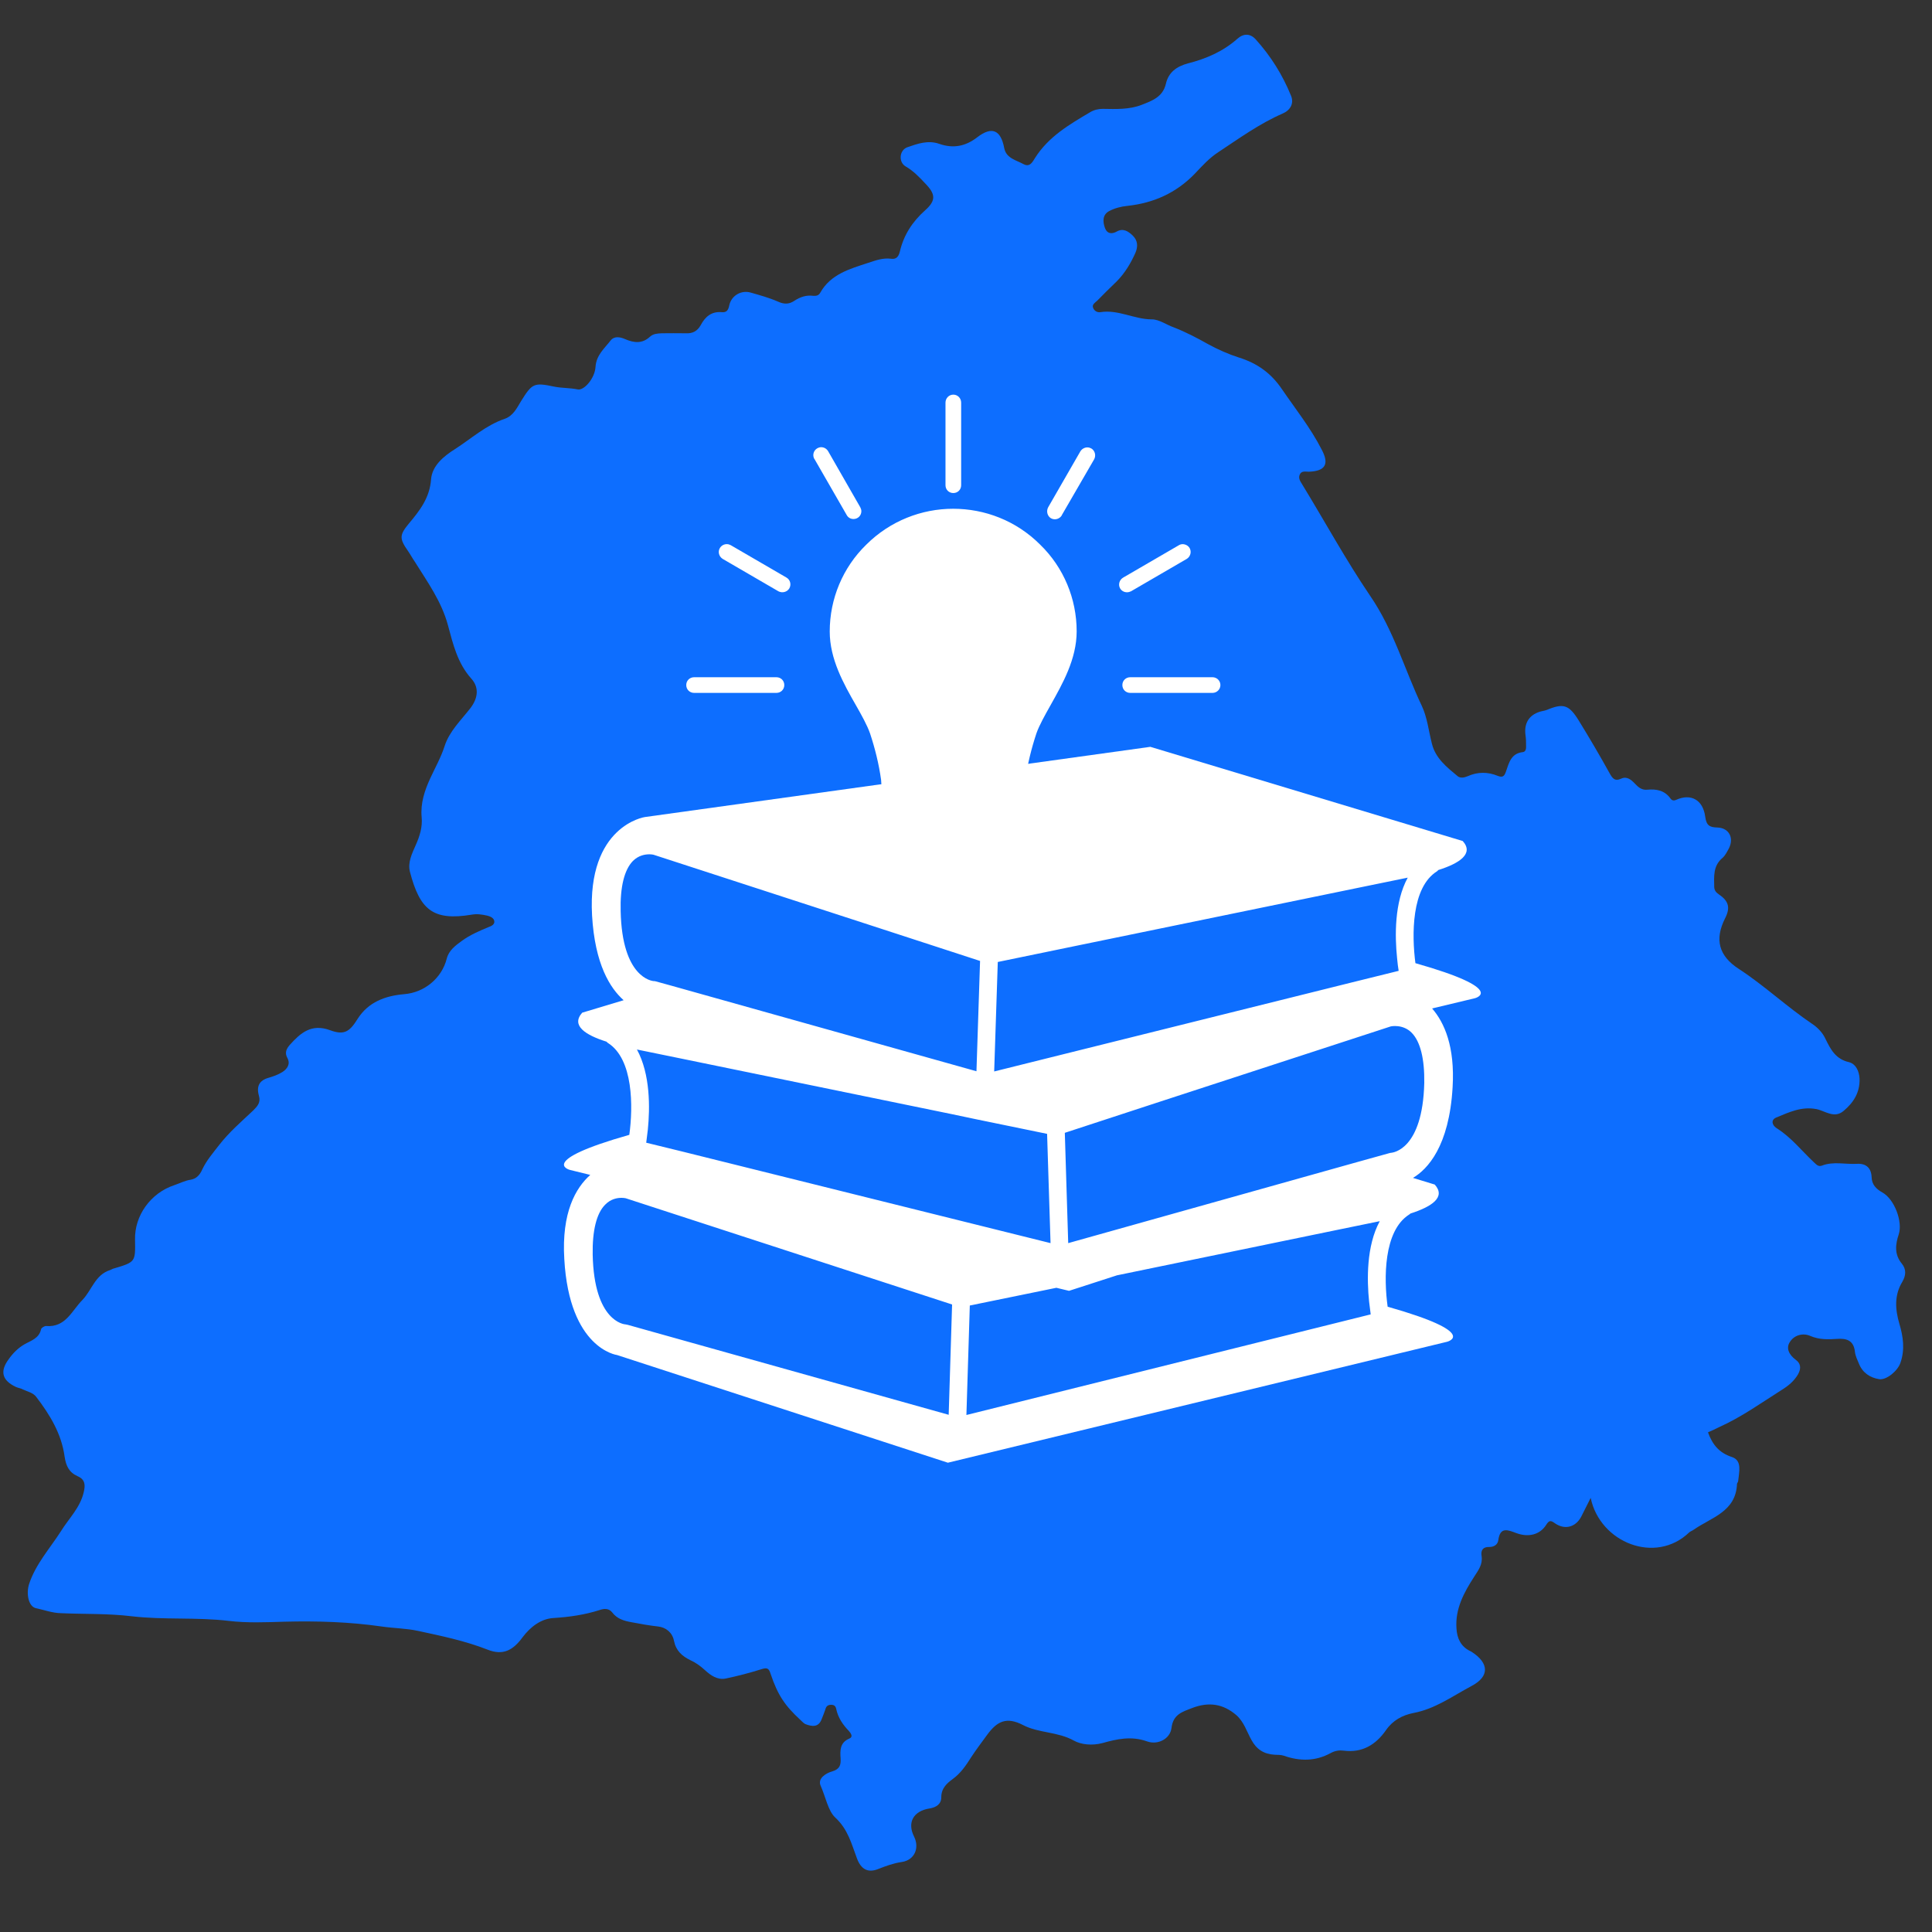
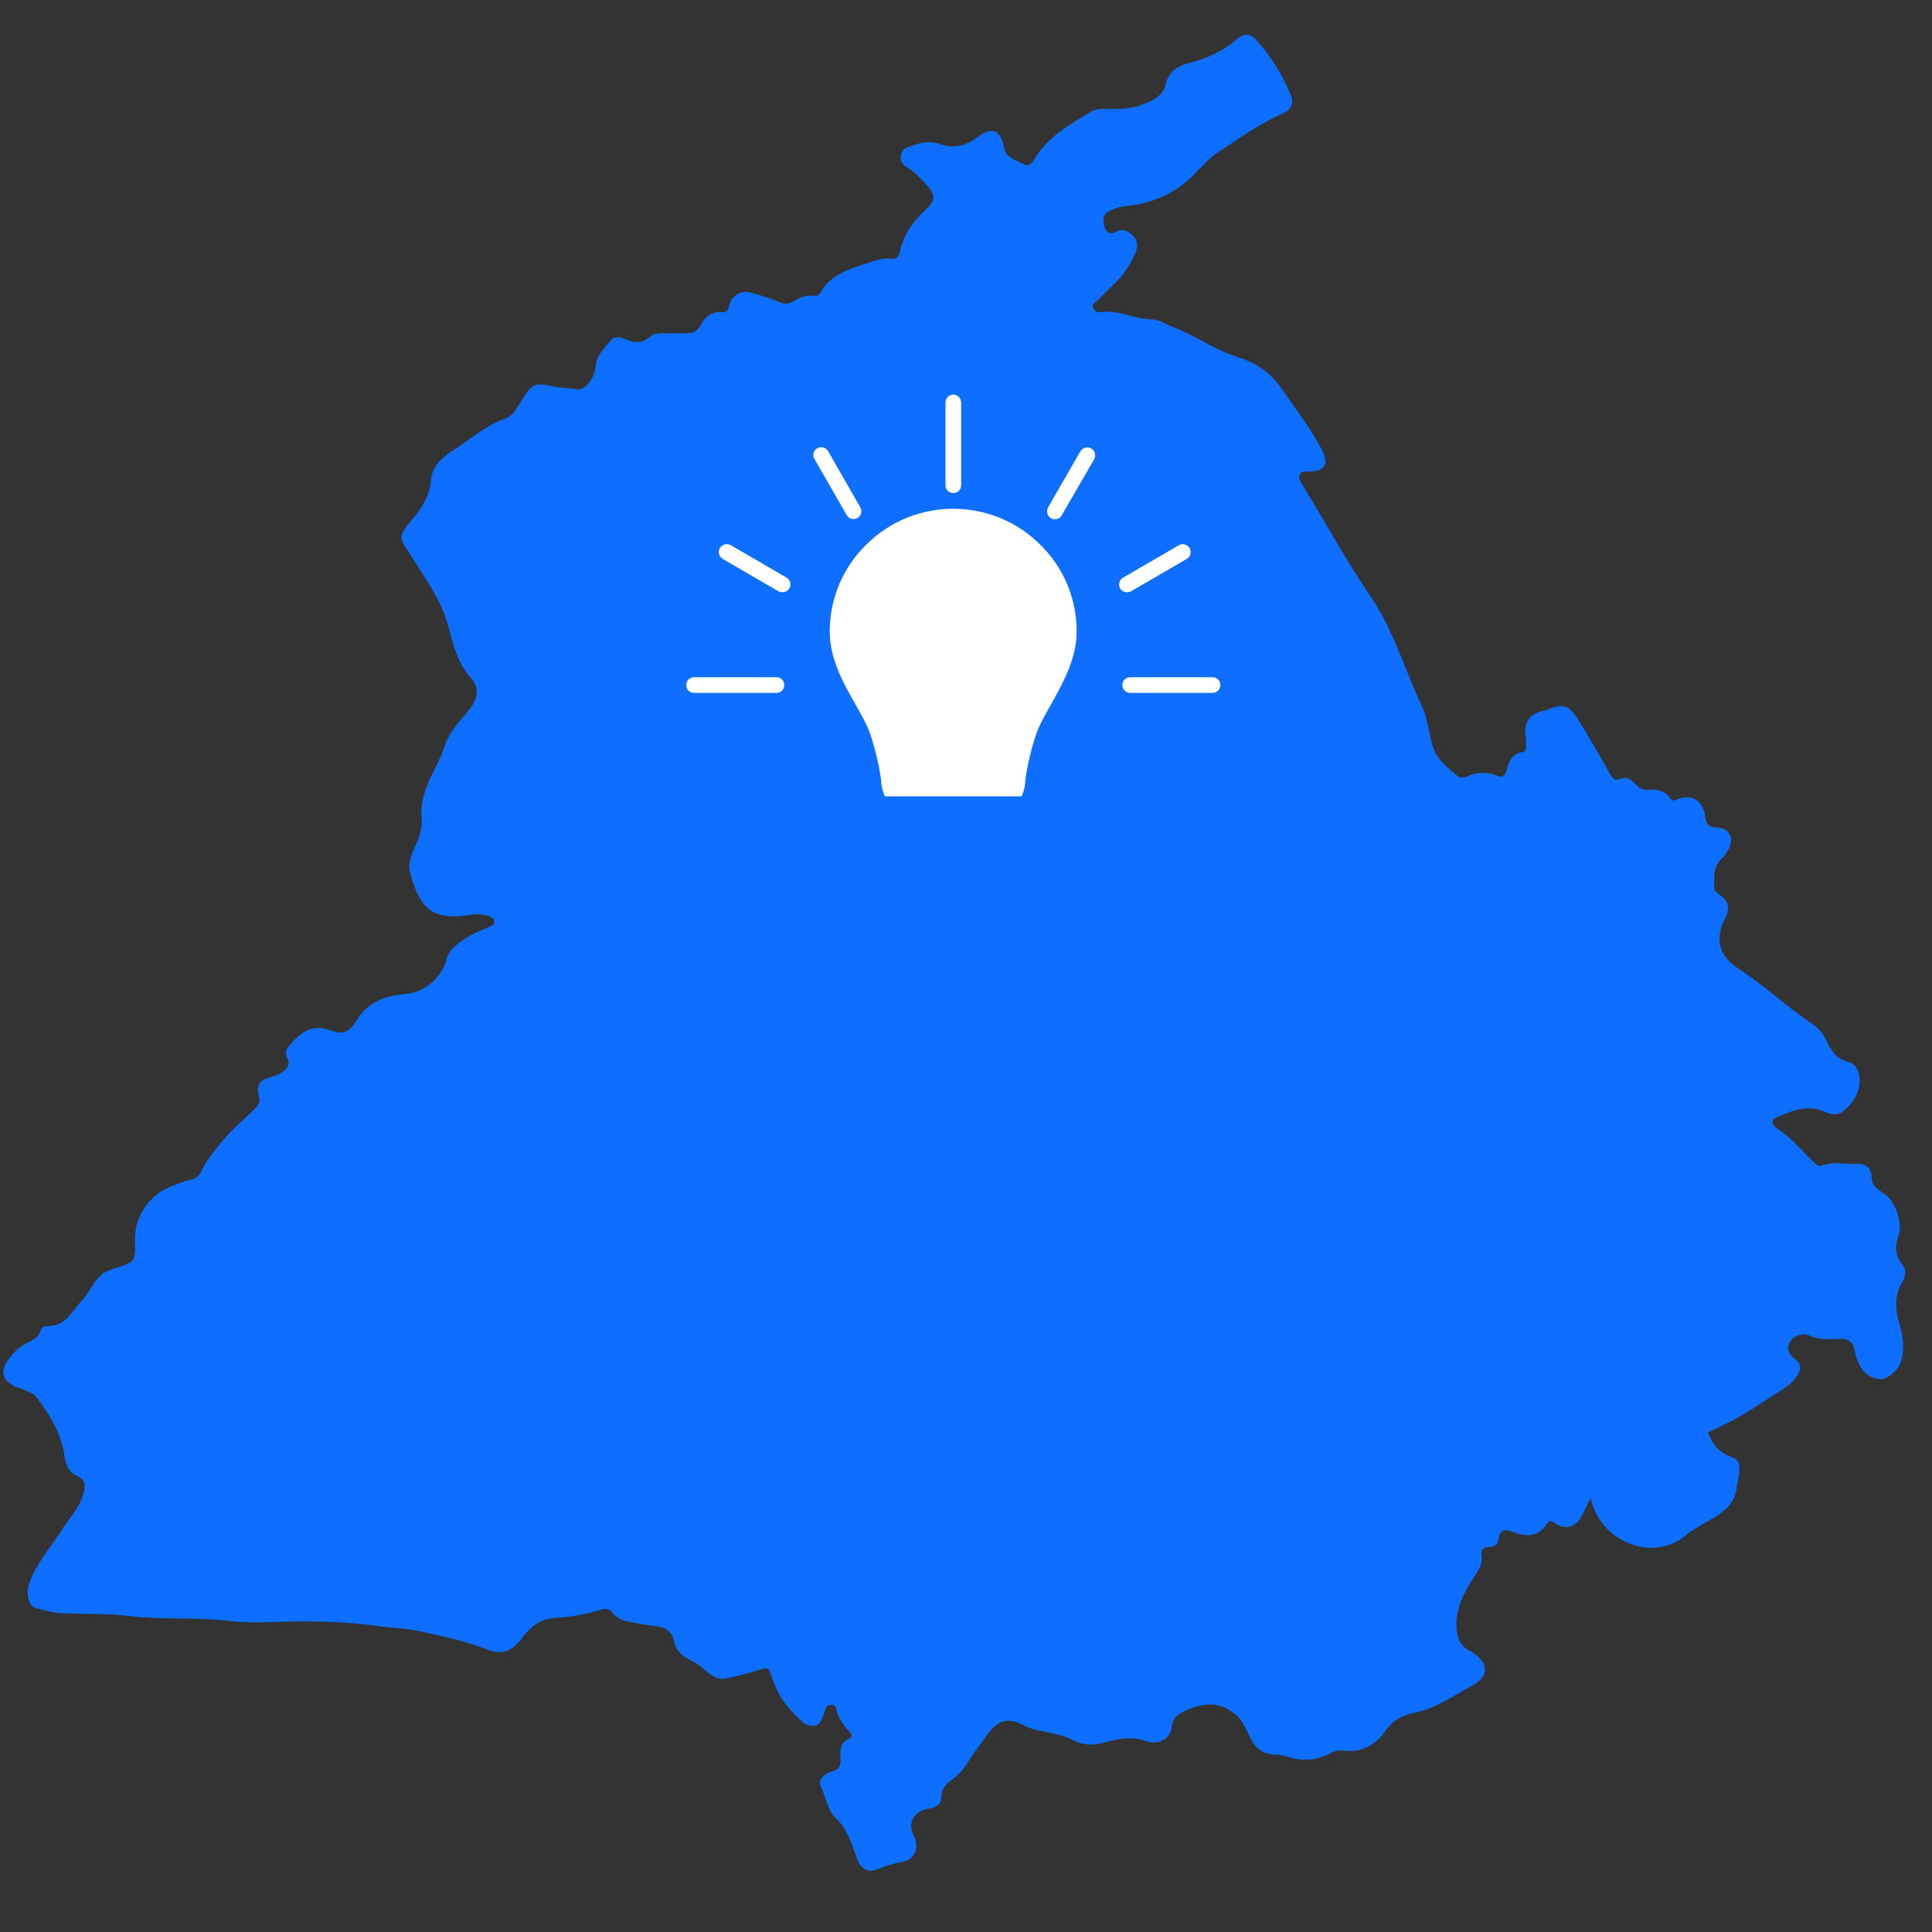
<svg xmlns="http://www.w3.org/2000/svg" width="50" zoomAndPan="magnify" viewBox="0 0 37.5 37.5" height="50" preserveAspectRatio="xMidYMid meet" version="1.2">
  <rect x="0" y="0" width="37.5" height="37.5" fill="#333333" stroke="none" />
  <defs>
    <clipPath id="f8f707ca90">
      <path d="M 0 0.578 L 37 0.578 L 37 36.43 L 0 36.43 Z M 0 0.578 " />
    </clipPath>
    <clipPath id="d7743e696f">
      <path d="M 10.945 14.496 L 28.871 14.496 L 28.871 28.391 L 10.945 28.391 Z M 10.945 14.496 " />
    </clipPath>
    <clipPath id="1d26399cfa">
      <path d="M 13.32 7.66 L 23.715 7.66 L 23.715 15.457 L 13.32 15.457 Z M 13.32 7.66 " />
    </clipPath>
  </defs>
  <g id="5dd58dc3fd">
    <g clip-rule="nonzero" clip-path="url(#f8f707ca90)">
      <path style=" stroke:none;fill-rule:nonzero;fill:#0d6eff;fill-opacity:1;" d="M 33.152 27.801 C 33.238 28.039 33.367 28.199 33.617 28.281 C 33.82 28.348 33.754 28.574 33.738 28.746 C 33.738 28.766 33.719 28.781 33.715 28.801 C 33.695 29.344 33.215 29.453 32.875 29.691 C 32.848 29.711 32.812 29.723 32.789 29.742 C 32.133 30.375 31.055 29.941 30.875 29.074 C 30.805 29.215 30.746 29.332 30.688 29.445 C 30.578 29.645 30.371 29.699 30.18 29.566 C 30.098 29.508 30.07 29.504 30.008 29.602 C 29.887 29.789 29.668 29.844 29.434 29.758 C 29.273 29.699 29.117 29.625 29.082 29.895 C 29.07 29.984 28.996 30.027 28.906 30.027 C 28.781 30.023 28.738 30.094 28.758 30.207 C 28.781 30.367 28.695 30.477 28.613 30.605 C 28.418 30.906 28.242 31.227 28.27 31.609 C 28.281 31.797 28.352 31.957 28.535 32.047 C 28.547 32.051 28.559 32.059 28.57 32.066 C 28.902 32.281 28.914 32.539 28.566 32.723 C 28.199 32.918 27.855 33.172 27.43 33.25 C 27.219 33.293 27.035 33.391 26.902 33.582 C 26.707 33.863 26.441 34.027 26.082 33.98 C 25.996 33.969 25.914 33.98 25.828 34.027 C 25.535 34.188 25.23 34.188 24.918 34.078 C 24.859 34.059 24.797 34.062 24.738 34.059 C 24.531 34.047 24.387 33.953 24.289 33.77 C 24.199 33.609 24.148 33.426 24 33.293 C 23.738 33.066 23.457 33.031 23.141 33.152 C 22.949 33.227 22.77 33.273 22.738 33.543 C 22.711 33.75 22.477 33.875 22.266 33.801 C 21.961 33.691 21.68 33.754 21.402 33.832 C 21.199 33.887 20.984 33.863 20.844 33.785 C 20.527 33.609 20.16 33.641 19.859 33.484 C 19.535 33.316 19.355 33.41 19.164 33.668 C 19.059 33.812 18.949 33.957 18.852 34.105 C 18.75 34.266 18.648 34.418 18.492 34.531 C 18.375 34.617 18.27 34.711 18.27 34.887 C 18.27 35.016 18.172 35.082 18.043 35.102 C 17.727 35.152 17.605 35.375 17.742 35.648 C 17.852 35.871 17.75 36.105 17.504 36.141 C 17.344 36.164 17.195 36.219 17.047 36.277 C 16.844 36.359 16.711 36.281 16.633 36.07 C 16.527 35.789 16.461 35.508 16.211 35.277 C 16.074 35.152 16.023 34.871 15.93 34.664 C 15.863 34.523 16.027 34.418 16.152 34.383 C 16.297 34.34 16.324 34.262 16.316 34.133 C 16.305 33.977 16.301 33.824 16.484 33.746 C 16.566 33.711 16.516 33.645 16.477 33.598 C 16.359 33.477 16.266 33.34 16.23 33.168 C 16.219 33.113 16.188 33.09 16.133 33.09 C 16.07 33.09 16.035 33.117 16.02 33.18 C 16 33.242 15.973 33.305 15.949 33.367 C 15.887 33.535 15.758 33.512 15.633 33.465 C 15.598 33.449 15.57 33.414 15.539 33.387 C 15.234 33.105 15.098 32.906 14.957 32.488 C 14.926 32.391 14.898 32.363 14.793 32.395 C 14.559 32.469 14.32 32.531 14.078 32.582 C 13.926 32.609 13.793 32.52 13.684 32.418 C 13.598 32.34 13.508 32.273 13.406 32.227 C 13.238 32.145 13.121 32.043 13.082 31.848 C 13.051 31.688 12.926 31.586 12.773 31.57 C 12.602 31.551 12.43 31.52 12.262 31.488 C 12.109 31.461 11.977 31.422 11.883 31.297 C 11.816 31.211 11.719 31.223 11.641 31.25 C 11.348 31.344 11.047 31.387 10.738 31.406 C 10.492 31.422 10.289 31.586 10.145 31.777 C 9.957 32.035 9.762 32.137 9.465 32.02 C 9.027 31.848 8.57 31.754 8.117 31.656 C 7.883 31.605 7.645 31.605 7.406 31.57 C 6.781 31.48 6.152 31.461 5.523 31.477 C 5.16 31.488 4.793 31.504 4.438 31.461 C 3.809 31.387 3.176 31.445 2.551 31.371 C 2.094 31.316 1.645 31.332 1.188 31.312 C 1.016 31.309 0.863 31.25 0.699 31.215 C 0.551 31.184 0.504 30.93 0.566 30.742 C 0.695 30.355 0.969 30.055 1.184 29.719 C 1.336 29.473 1.555 29.266 1.625 28.965 C 1.66 28.82 1.652 28.715 1.504 28.652 C 1.34 28.578 1.281 28.453 1.254 28.273 C 1.195 27.832 0.969 27.461 0.703 27.113 C 0.641 27.031 0.535 27.012 0.445 26.969 C 0.402 26.945 0.355 26.941 0.312 26.922 C 0.043 26.797 -0.008 26.621 0.168 26.383 C 0.25 26.266 0.352 26.164 0.473 26.094 C 0.602 26.02 0.758 25.98 0.797 25.801 C 0.801 25.773 0.863 25.738 0.891 25.738 C 1.277 25.77 1.391 25.441 1.602 25.23 C 1.781 25.043 1.848 24.742 2.137 24.652 C 2.16 24.645 2.184 24.625 2.211 24.621 C 2.629 24.496 2.629 24.496 2.621 24.062 C 2.609 23.598 2.922 23.156 3.383 23.004 C 3.488 22.969 3.59 22.914 3.703 22.898 C 3.805 22.879 3.875 22.816 3.926 22.699 C 4.008 22.523 4.141 22.371 4.258 22.219 C 4.449 21.973 4.691 21.766 4.918 21.551 C 5 21.469 5.062 21.398 5.027 21.273 C 4.973 21.086 5.031 20.969 5.219 20.918 C 5.312 20.891 5.398 20.859 5.48 20.809 C 5.578 20.746 5.641 20.652 5.578 20.535 C 5.52 20.43 5.562 20.355 5.625 20.281 C 5.832 20.051 6.043 19.863 6.406 19.996 C 6.68 20.098 6.785 20.027 6.941 19.777 C 7.148 19.449 7.48 19.328 7.844 19.297 C 8.234 19.266 8.574 18.992 8.672 18.605 C 8.711 18.449 8.84 18.352 8.965 18.262 C 9.121 18.148 9.301 18.07 9.48 17.996 C 9.535 17.977 9.605 17.945 9.594 17.879 C 9.586 17.82 9.523 17.789 9.461 17.773 C 9.355 17.75 9.262 17.734 9.152 17.754 C 8.398 17.879 8.148 17.652 7.957 16.922 C 7.91 16.738 8 16.562 8.07 16.402 C 8.148 16.227 8.203 16.051 8.184 15.859 C 8.16 15.59 8.242 15.344 8.352 15.105 C 8.445 14.902 8.559 14.703 8.629 14.484 C 8.723 14.191 8.949 13.98 9.133 13.742 C 9.281 13.547 9.301 13.34 9.148 13.172 C 8.879 12.871 8.793 12.5 8.695 12.137 C 8.57 11.672 8.297 11.297 8.051 10.902 C 8.004 10.836 7.969 10.766 7.922 10.699 C 7.75 10.453 7.75 10.387 7.938 10.16 C 8.148 9.91 8.34 9.664 8.367 9.305 C 8.387 9.039 8.613 8.855 8.828 8.719 C 9.145 8.516 9.43 8.254 9.797 8.129 C 9.965 8.07 10.035 7.914 10.117 7.781 C 10.328 7.441 10.367 7.422 10.754 7.504 C 10.906 7.535 11.062 7.527 11.215 7.559 C 11.34 7.582 11.547 7.34 11.559 7.121 C 11.574 6.891 11.734 6.762 11.852 6.609 C 11.922 6.52 12.035 6.539 12.133 6.582 C 12.305 6.656 12.465 6.676 12.617 6.535 C 12.68 6.477 12.762 6.473 12.844 6.469 C 12.996 6.469 13.152 6.465 13.305 6.469 C 13.441 6.477 13.535 6.43 13.602 6.309 C 13.688 6.148 13.809 6.043 14.004 6.059 C 14.105 6.07 14.137 6.02 14.156 5.922 C 14.199 5.734 14.391 5.625 14.574 5.68 C 14.75 5.73 14.934 5.781 15.102 5.855 C 15.223 5.91 15.32 5.906 15.422 5.836 C 15.531 5.766 15.648 5.723 15.785 5.742 C 15.84 5.746 15.891 5.738 15.922 5.68 C 16.125 5.32 16.496 5.219 16.852 5.102 C 16.996 5.055 17.141 5 17.301 5.023 C 17.395 5.035 17.441 4.984 17.465 4.887 C 17.539 4.566 17.707 4.305 17.957 4.082 C 18.172 3.891 18.16 3.766 17.957 3.559 C 17.844 3.438 17.727 3.316 17.578 3.23 C 17.438 3.148 17.453 2.918 17.609 2.859 C 17.809 2.789 18.016 2.715 18.234 2.793 C 18.504 2.887 18.742 2.84 18.969 2.664 C 19.254 2.445 19.426 2.523 19.492 2.875 C 19.531 3.074 19.727 3.109 19.871 3.188 C 19.996 3.254 20.051 3.125 20.09 3.066 C 20.352 2.652 20.754 2.418 21.156 2.18 C 21.234 2.133 21.316 2.113 21.406 2.113 C 21.66 2.117 21.918 2.129 22.16 2.035 C 22.359 1.957 22.57 1.883 22.629 1.629 C 22.68 1.402 22.84 1.289 23.059 1.23 C 23.41 1.141 23.738 1 24.016 0.754 C 24.137 0.645 24.266 0.648 24.371 0.762 C 24.664 1.086 24.895 1.453 25.059 1.859 C 25.121 2.008 25.043 2.141 24.898 2.203 C 24.449 2.398 24.055 2.684 23.648 2.953 C 23.473 3.066 23.332 3.223 23.188 3.375 C 22.828 3.746 22.391 3.941 21.883 3.996 C 21.762 4.008 21.641 4.039 21.535 4.094 C 21.395 4.164 21.402 4.305 21.449 4.43 C 21.488 4.535 21.578 4.551 21.68 4.492 C 21.801 4.426 21.898 4.488 21.984 4.57 C 22.086 4.668 22.09 4.785 22.039 4.906 C 21.949 5.109 21.836 5.297 21.68 5.457 C 21.551 5.582 21.418 5.711 21.293 5.84 C 21.254 5.875 21.195 5.91 21.215 5.969 C 21.234 6.031 21.297 6.07 21.359 6.059 C 21.707 6.004 22.016 6.199 22.359 6.199 C 22.5 6.199 22.641 6.305 22.785 6.355 C 23.016 6.445 23.234 6.559 23.449 6.68 C 23.641 6.785 23.844 6.875 24.051 6.941 C 24.402 7.051 24.672 7.242 24.883 7.555 C 25.145 7.938 25.438 8.305 25.652 8.723 C 25.805 9.008 25.727 9.145 25.402 9.156 C 25.34 9.156 25.258 9.133 25.227 9.215 C 25.199 9.281 25.234 9.336 25.273 9.398 C 25.715 10.121 26.121 10.867 26.598 11.57 C 27.051 12.23 27.262 12.996 27.598 13.703 C 27.703 13.926 27.73 14.188 27.793 14.434 C 27.863 14.719 28.082 14.891 28.293 15.066 C 28.348 15.109 28.422 15.094 28.488 15.066 C 28.68 14.98 28.879 14.98 29.07 15.059 C 29.168 15.098 29.199 15.066 29.23 14.977 C 29.289 14.809 29.328 14.621 29.562 14.598 C 29.613 14.59 29.625 14.531 29.621 14.484 C 29.621 14.41 29.621 14.336 29.609 14.262 C 29.582 14.039 29.676 13.883 29.883 13.816 C 29.93 13.801 29.977 13.797 30.02 13.781 C 30.344 13.645 30.453 13.676 30.645 13.988 C 30.852 14.324 31.051 14.664 31.242 15.008 C 31.297 15.105 31.34 15.172 31.469 15.113 C 31.578 15.062 31.664 15.137 31.734 15.211 C 31.801 15.281 31.867 15.34 31.977 15.328 C 32.148 15.312 32.309 15.34 32.422 15.496 C 32.445 15.531 32.48 15.551 32.539 15.523 C 32.82 15.398 33.055 15.523 33.098 15.852 C 33.121 16.02 33.18 16.059 33.336 16.062 C 33.559 16.07 33.66 16.262 33.559 16.465 C 33.523 16.531 33.488 16.602 33.438 16.648 C 33.246 16.805 33.27 17.016 33.273 17.219 C 33.277 17.289 33.312 17.324 33.367 17.363 C 33.559 17.492 33.586 17.625 33.484 17.824 C 33.277 18.234 33.359 18.555 33.754 18.809 C 34.25 19.133 34.684 19.543 35.176 19.875 C 35.281 19.945 35.375 20.043 35.43 20.16 C 35.531 20.367 35.629 20.559 35.891 20.617 C 36.02 20.652 36.086 20.785 36.094 20.938 C 36.102 21.203 35.98 21.398 35.785 21.562 C 35.602 21.719 35.422 21.559 35.254 21.527 C 34.961 21.473 34.723 21.59 34.477 21.691 C 34.367 21.738 34.395 21.84 34.484 21.898 C 34.766 22.074 34.969 22.336 35.207 22.559 C 35.25 22.594 35.285 22.652 35.363 22.625 C 35.582 22.539 35.816 22.602 36.039 22.59 C 36.223 22.578 36.32 22.672 36.328 22.848 C 36.332 22.996 36.418 23.078 36.535 23.145 C 36.77 23.273 36.934 23.711 36.855 23.957 C 36.789 24.152 36.766 24.348 36.914 24.527 C 37.004 24.637 36.996 24.758 36.922 24.883 C 36.766 25.141 36.785 25.418 36.867 25.695 C 36.941 25.945 36.977 26.195 36.887 26.453 C 36.836 26.605 36.621 26.789 36.477 26.77 C 36.297 26.742 36.152 26.645 36.082 26.469 C 36.051 26.395 36.012 26.316 36.004 26.238 C 35.98 26.02 35.848 25.973 35.652 25.988 C 35.48 26 35.309 26.004 35.137 25.93 C 34.996 25.867 34.824 25.914 34.742 26.047 C 34.66 26.168 34.727 26.297 34.852 26.391 C 34.945 26.457 34.969 26.547 34.902 26.672 C 34.82 26.812 34.707 26.902 34.574 26.984 C 34.18 27.234 33.797 27.508 33.371 27.699 C 33.297 27.738 33.223 27.77 33.152 27.801 Z M 33.152 27.801 " />
    </g>
    <g clip-rule="nonzero" clip-path="url(#d7743e696f)">
-       <path style=" stroke:none;fill-rule:nonzero;fill:#ffffff;fill-opacity:1;" d="M 27.473 18.695 C 27.402 18.152 27.391 17.223 27.895 16.91 C 27.902 16.902 27.91 16.895 27.918 16.887 C 28.328 16.758 28.613 16.57 28.391 16.324 L 22.328 14.496 L 12.516 15.859 C 12.516 15.859 11.395 16.023 11.492 17.77 C 11.547 18.719 11.844 19.184 12.105 19.414 L 11.301 19.656 C 11.078 19.906 11.363 20.09 11.773 20.219 C 11.781 20.227 11.785 20.234 11.797 20.242 C 12.297 20.555 12.289 21.488 12.215 22.027 C 10.414 22.539 11.059 22.707 11.059 22.707 L 11.457 22.805 C 11.176 23.055 10.898 23.531 10.953 24.438 C 11.051 26.184 11.977 26.301 11.977 26.301 L 18.398 28.391 L 28.09 26.043 C 28.09 26.043 28.738 25.875 26.934 25.363 C 26.859 24.82 26.852 23.891 27.352 23.574 C 27.363 23.57 27.367 23.562 27.375 23.555 C 27.789 23.422 28.07 23.238 27.848 22.992 L 27.426 22.863 C 27.707 22.695 28.129 22.254 28.195 21.102 C 28.242 20.312 28.035 19.848 27.797 19.574 L 28.629 19.375 C 28.629 19.375 29.277 19.207 27.473 18.695 Z M 19.367 18.672 L 20.996 18.336 L 26.504 17.203 L 27.324 17.035 C 27.062 17.516 27.074 18.172 27.117 18.594 C 27.125 18.691 27.137 18.777 27.148 18.844 L 26.25 19.066 L 19.297 20.797 Z M 12.363 20.371 L 13.184 20.539 L 18.473 21.625 L 18.938 21.723 L 20.324 22.008 L 20.391 24.129 L 13.246 22.352 L 12.543 22.18 C 12.551 22.109 12.562 22.023 12.574 21.93 C 12.617 21.508 12.625 20.852 12.363 20.371 Z M 12.047 17.684 C 12.035 17.219 12.117 16.883 12.285 16.711 C 12.395 16.602 12.52 16.582 12.605 16.582 C 12.648 16.582 12.684 16.59 12.684 16.59 L 16.914 17.965 L 19.023 18.652 L 18.953 20.793 L 13.035 19.133 L 12.723 19.047 C 12.711 19.043 12.695 19.043 12.684 19.043 C 12.66 19.039 12.074 18.984 12.047 17.684 Z M 18.414 27.461 L 12.184 25.715 C 12.172 25.711 12.156 25.711 12.145 25.707 C 12.117 25.707 11.531 25.652 11.504 24.352 C 11.496 23.887 11.578 23.551 11.746 23.383 C 11.852 23.273 11.977 23.25 12.062 23.25 C 12.109 23.25 12.141 23.258 12.145 23.258 L 18.48 25.32 Z M 26.574 25.262 C 26.586 25.359 26.598 25.445 26.605 25.512 L 18.758 27.465 L 18.824 25.34 L 20.504 24.996 L 20.75 25.055 L 21.68 24.754 L 25.961 23.871 L 26.781 23.703 C 26.52 24.184 26.531 24.84 26.574 25.262 Z M 27.008 22.375 C 26.996 22.375 26.98 22.379 26.965 22.383 L 26.375 22.547 L 20.734 24.129 L 20.668 21.988 L 22.516 21.383 L 26.996 19.922 C 26.996 19.922 27.23 19.871 27.402 20.047 C 27.57 20.219 27.652 20.555 27.645 21.02 C 27.613 22.32 27.031 22.371 27.008 22.375 Z M 27.008 22.375 " />
-     </g>
+       </g>
    <g clip-rule="nonzero" clip-path="url(#1d26399cfa)">
      <path style=" stroke:none;fill-rule:nonzero;fill:#ffffff;fill-opacity:1;" d="M 18.504 7.66 C 18.418 7.66 18.352 7.73 18.352 7.816 L 18.352 9.418 C 18.352 9.504 18.418 9.57 18.504 9.57 C 18.59 9.57 18.656 9.504 18.656 9.418 L 18.656 7.816 C 18.656 7.73 18.59 7.66 18.504 7.66 Z M 15.938 8.68 C 15.914 8.68 15.887 8.688 15.867 8.699 C 15.789 8.742 15.766 8.836 15.805 8.906 C 15.805 8.906 15.805 8.91 15.809 8.91 L 16.434 9.996 C 16.461 10.047 16.512 10.074 16.566 10.074 C 16.652 10.074 16.719 10.008 16.719 9.922 C 16.719 9.898 16.711 9.871 16.699 9.848 L 16.074 8.758 C 16.043 8.707 15.992 8.68 15.938 8.68 Z M 21.105 8.684 C 21.055 8.684 21 8.711 20.969 8.762 L 20.344 9.848 C 20.305 9.922 20.328 10.016 20.398 10.059 C 20.473 10.102 20.566 10.074 20.609 10.004 L 20.609 10 L 21.238 8.914 C 21.277 8.84 21.254 8.746 21.18 8.703 C 21.156 8.691 21.133 8.684 21.105 8.684 Z M 18.5 9.875 C 17.891 9.875 17.277 10.109 16.812 10.574 C 16.359 11.016 16.105 11.621 16.105 12.258 C 16.105 12.793 16.375 13.273 16.613 13.688 C 16.727 13.887 16.832 14.078 16.887 14.234 C 16.984 14.527 17.059 14.828 17.102 15.137 C 17.109 15.562 17.457 15.922 17.867 15.922 L 19.137 15.922 C 19.547 15.922 19.895 15.562 19.902 15.137 C 19.945 14.828 20.02 14.527 20.117 14.234 C 20.172 14.078 20.277 13.891 20.387 13.695 C 20.625 13.27 20.898 12.793 20.898 12.254 C 20.898 11.621 20.645 11.012 20.188 10.57 C 19.723 10.105 19.113 9.875 18.5 9.875 Z M 14.113 10.562 C 14.059 10.559 14.004 10.586 13.973 10.637 C 13.93 10.707 13.953 10.801 14.027 10.848 L 15.109 11.477 C 15.184 11.516 15.277 11.492 15.32 11.422 C 15.363 11.348 15.34 11.254 15.266 11.211 L 14.184 10.582 C 14.16 10.57 14.137 10.562 14.113 10.562 Z M 22.953 10.562 C 22.93 10.562 22.902 10.57 22.883 10.582 L 21.801 11.211 C 21.727 11.254 21.699 11.348 21.742 11.422 C 21.77 11.469 21.82 11.496 21.875 11.496 C 21.902 11.496 21.93 11.488 21.953 11.477 L 23.035 10.848 C 23.105 10.805 23.133 10.711 23.09 10.637 C 23.062 10.59 23.008 10.562 22.953 10.562 Z M 13.473 13.145 C 13.387 13.145 13.32 13.211 13.32 13.297 C 13.32 13.383 13.387 13.449 13.473 13.449 L 15.07 13.449 C 15.156 13.449 15.223 13.383 15.223 13.297 C 15.223 13.211 15.156 13.145 15.07 13.145 Z M 21.938 13.145 C 21.852 13.145 21.785 13.211 21.785 13.297 C 21.785 13.383 21.852 13.449 21.938 13.449 L 23.535 13.449 C 23.617 13.449 23.688 13.383 23.688 13.297 C 23.688 13.211 23.617 13.145 23.535 13.145 Z M 17.477 16.141 C 17.391 16.141 17.32 16.207 17.32 16.293 C 17.32 16.379 17.391 16.449 17.477 16.449 L 19.531 16.449 C 19.617 16.449 19.684 16.379 19.684 16.293 C 19.684 16.207 19.617 16.141 19.531 16.141 Z M 17.695 16.664 C 17.609 16.664 17.539 16.734 17.539 16.82 C 17.539 16.902 17.609 16.973 17.695 16.973 L 19.312 16.973 C 19.398 16.973 19.465 16.902 19.465 16.82 C 19.465 16.734 19.398 16.664 19.312 16.664 Z M 17.914 17.191 C 17.828 17.191 17.758 17.258 17.758 17.344 C 17.758 17.43 17.828 17.496 17.914 17.496 L 19.094 17.496 C 19.18 17.496 19.246 17.43 19.246 17.344 C 19.246 17.258 19.18 17.191 19.094 17.191 Z M 17.914 17.191 " />
    </g>
  </g>
</svg>